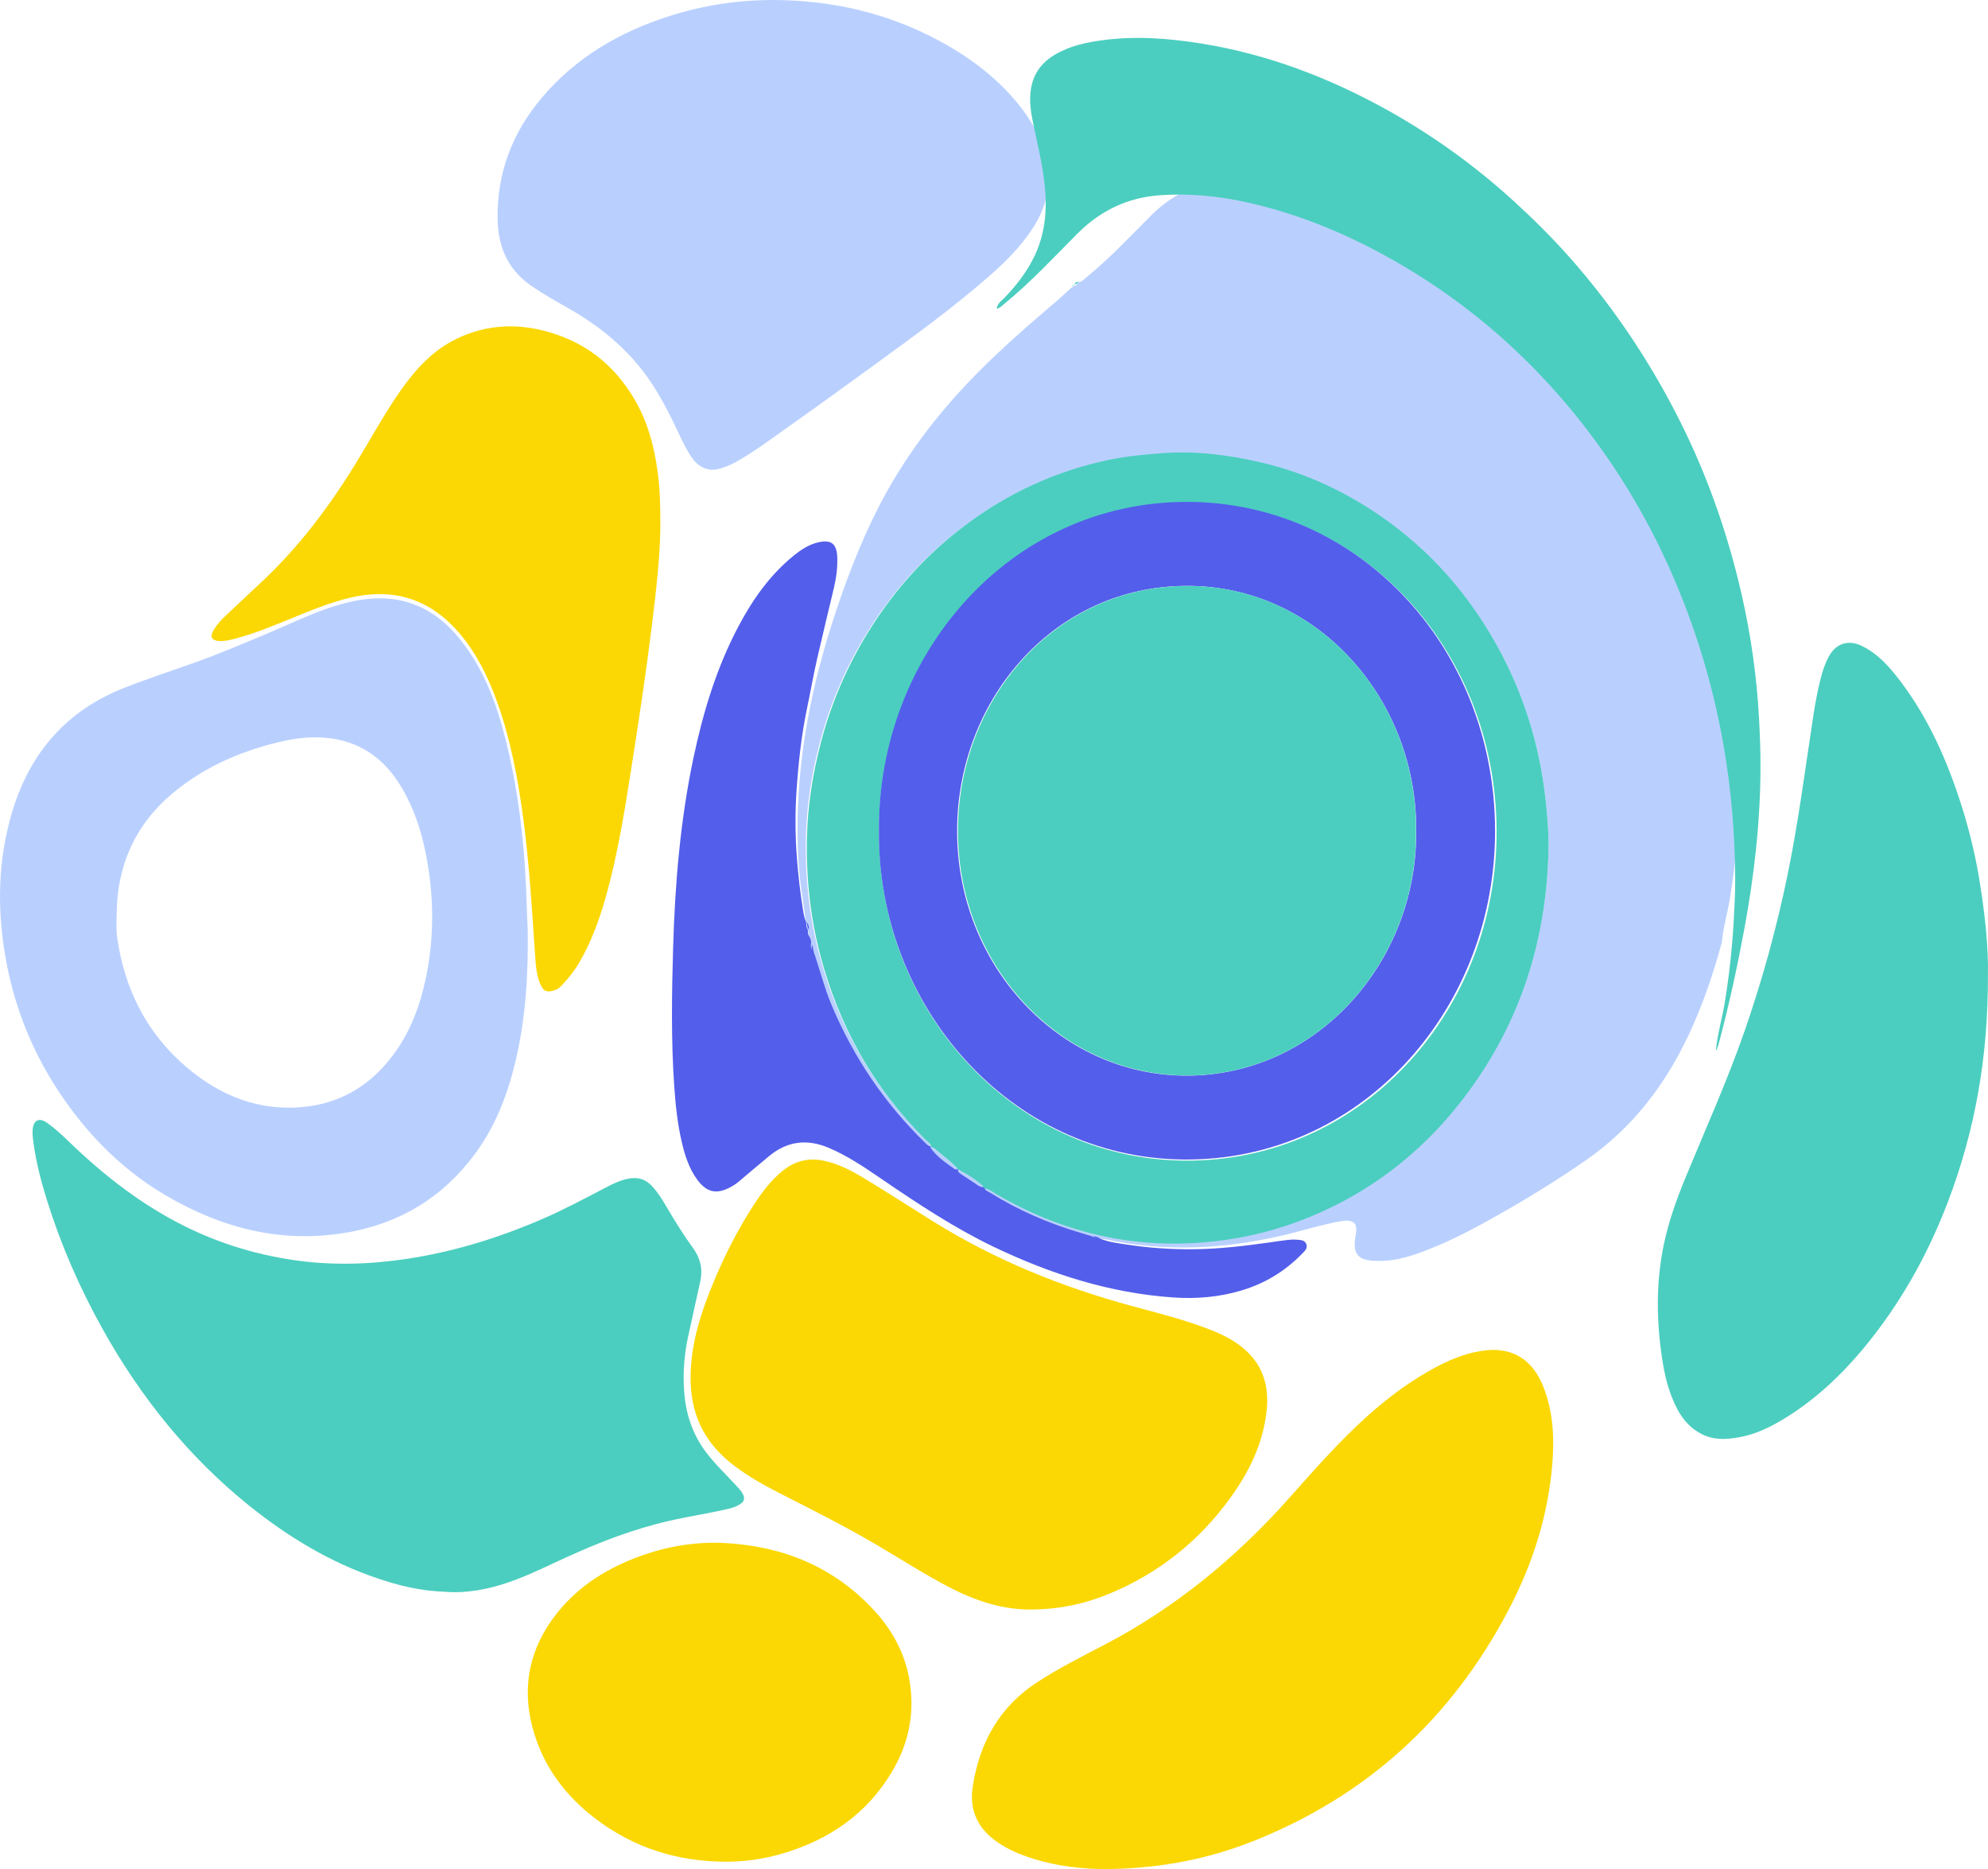
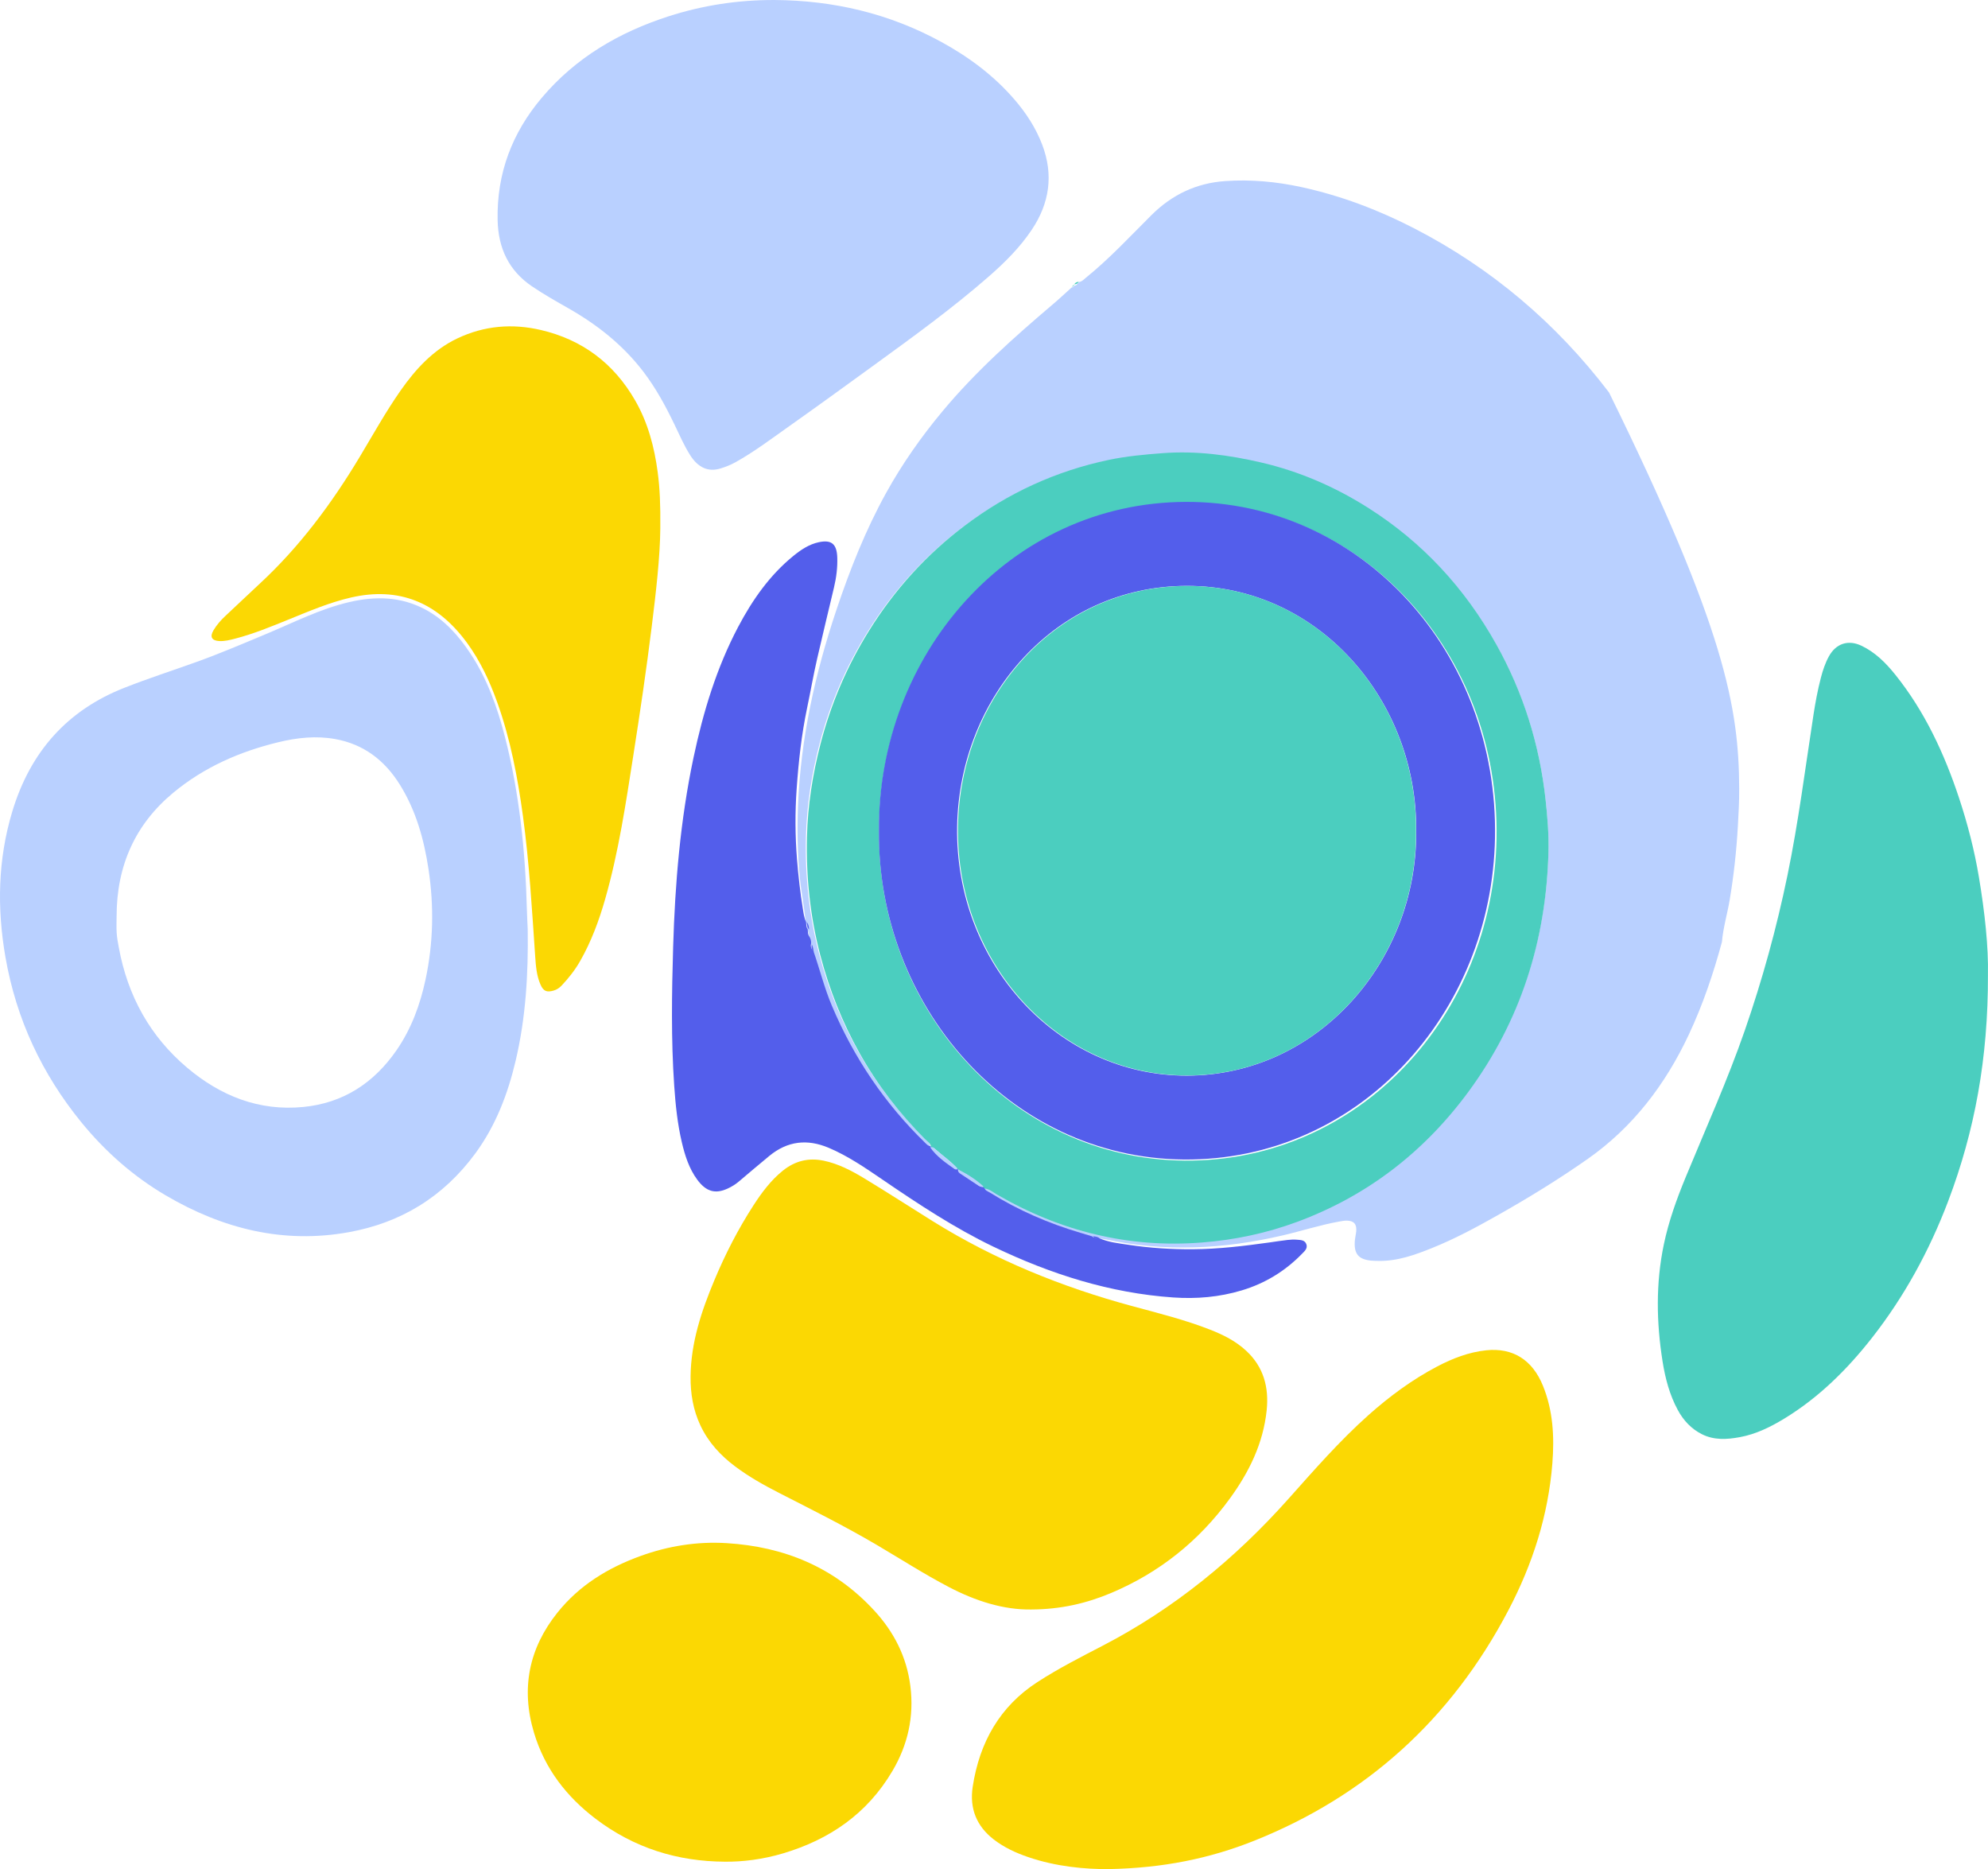
<svg xmlns="http://www.w3.org/2000/svg" width="367" height="345" viewBox="0 0 367 345" fill="none">
-   <path d="M148.737 170.305C148.502 167.496 147.919 164.741 147.646 161.933C147.221 157.542 147.141 153.142 147.315 148.747C147.81 136.291 150.477 124.298 154.403 112.591C156.904 105.132 159.788 97.854 163.572 91.007C166.544 85.633 170.038 80.664 173.924 75.993C180.079 68.592 187.168 62.278 194.405 56.133C195.567 55.147 196.681 54.098 197.818 53.078C198.042 53.048 198.21 52.932 198.307 52.713L198.284 52.736C198.567 52.739 198.78 52.607 198.933 52.359L198.912 52.379C199.026 52.261 199.14 52.143 199.254 52.025L199.232 52.039C199.745 51.977 200.071 51.584 200.45 51.277C204.778 47.776 208.593 43.668 212.544 39.727C216.394 35.887 220.917 33.794 226.152 33.425C230.907 33.09 235.622 33.525 240.287 34.541C247.58 36.129 254.543 38.771 261.216 42.224C275.257 49.486 287.212 59.548 297.043 72.445C303.929 81.481 309.324 91.43 313.331 102.21C318.499 116.117 320.992 130.589 321.07 145.533C321.083 147.849 320.956 150.155 320.825 152.466C320.566 157.032 320.073 161.563 319.321 166.068C318.885 168.677 318.106 171.212 317.882 173.863C316.294 179.733 314.351 185.459 311.783 190.937C307.408 200.268 301.386 208.097 293.143 213.888C287.681 217.725 282.014 221.194 276.226 224.453C272.366 226.629 268.47 228.709 264.382 230.354C261.192 231.638 257.962 232.808 254.474 232.735C254.048 232.725 253.62 232.728 253.197 232.692C250.751 232.482 249.878 231.393 250.128 228.853C250.178 228.349 250.313 227.856 250.363 227.352C250.498 225.981 249.984 225.345 248.67 225.303C248.197 225.288 247.717 225.384 247.246 225.468C243.724 226.1 240.307 227.21 236.824 228.024C225.936 230.569 215.02 231.133 204.04 228.747C203.624 228.657 203.194 228.651 202.771 228.606L202.781 228.614C202.402 228.334 201.956 228.339 201.524 228.285C200.81 228.07 200.099 227.852 199.384 227.641C193.532 225.913 187.947 223.508 182.704 220.24C182.275 219.972 181.663 219.851 181.652 219.122C182.491 219.191 183.119 219.766 183.811 220.167C195.659 227.03 208.283 230.102 221.788 229.056C227.83 228.588 233.703 227.354 239.42 225.246C252.141 220.554 262.695 212.598 270.997 201.391C280.627 188.392 285.459 173.518 285.852 157.026C285.928 153.871 285.661 150.716 285.318 147.576C284.203 137.389 281.185 127.871 276.248 119.064C270.364 108.569 262.48 100.153 252.572 93.894C246.39 89.989 239.795 87.15 232.763 85.523C226.763 84.134 220.72 83.337 214.536 83.802C211.182 84.053 207.845 84.355 204.555 85.045C194.856 87.08 185.948 91.112 177.883 97.185C170.857 102.476 164.949 108.937 160.206 116.56C156.219 122.967 153.221 129.878 151.296 137.286C149.835 142.908 148.921 148.644 148.785 154.474C148.614 161.844 149.381 169.112 151.263 176.236C152.925 182.527 155.295 188.487 158.446 194.099C161.767 200.008 165.848 205.267 170.569 209.981C171.048 210.461 171.755 210.81 171.751 211.685C171.28 211.662 170.991 211.308 170.683 211.006C163.326 203.858 157.61 195.465 153.52 185.808C152.121 182.508 151.261 179.017 150.088 175.639C149.959 175.166 149.972 174.647 149.676 174.229C149.704 173.79 149.57 173.4 149.354 173.034C149.324 172.556 149.324 172.071 149.039 171.659L149.052 171.696C149.015 171.22 148.988 170.742 148.742 170.321L148.735 170.309L148.737 170.305Z" fill="#B9D0FF" />
-   <path d="M82.417 293.823C77.475 293.669 73.507 292.623 69.601 291.302C60.94 288.372 53.149 283.669 45.934 277.861C34.895 268.975 26.043 258.019 18.979 245.38C14.751 237.815 11.276 229.886 8.665 221.534C7.573 218.041 6.66 214.495 6.164 210.844C6.073 210.175 5.994 209.493 6.012 208.818C6.063 206.786 7.151 206.157 8.724 207.273C10.186 208.309 11.505 209.549 12.804 210.803C19.298 217.072 26.321 222.504 34.316 226.442C40.641 229.557 47.254 231.559 54.147 232.575C61.148 233.607 68.13 233.411 75.115 232.358C83.746 231.059 92.046 228.492 100.101 225.01C104.041 223.308 107.847 221.277 111.665 219.283C113.191 218.486 114.719 217.708 116.451 217.493C117.988 217.301 119.251 217.743 120.352 218.918C121.454 220.095 122.297 221.475 123.106 222.857C124.624 225.453 126.214 227.99 127.966 230.409C129.283 232.228 129.773 234.226 129.284 236.469C128.564 239.776 127.843 243.082 127.101 246.383C126.327 249.824 126.041 253.315 126.299 256.83C126.6 260.916 127.81 264.658 130.246 267.929C131.941 270.205 133.982 272.105 135.871 274.169C136.352 274.695 136.868 275.192 137.186 275.863C137.498 276.521 137.383 277.084 136.823 277.5C136.163 277.991 135.422 278.27 134.629 278.458C130.996 279.315 127.31 279.863 123.668 280.689C117.08 282.182 110.795 284.594 104.629 287.412C101.064 289.039 97.551 290.798 93.852 292.075C89.865 293.452 85.8 294.103 82.417 293.826L82.417 293.823Z" fill="#4BCEBF" />
+   <path d="M148.737 170.305C148.502 167.496 147.919 164.741 147.646 161.933C147.221 157.542 147.141 153.142 147.315 148.747C147.81 136.291 150.477 124.298 154.403 112.591C156.904 105.132 159.788 97.854 163.572 91.007C166.544 85.633 170.038 80.664 173.924 75.993C180.079 68.592 187.168 62.278 194.405 56.133C195.567 55.147 196.681 54.098 197.818 53.078C198.042 53.048 198.21 52.932 198.307 52.713L198.284 52.736C198.567 52.739 198.78 52.607 198.933 52.359L198.912 52.379C199.026 52.261 199.14 52.143 199.254 52.025L199.232 52.039C199.745 51.977 200.071 51.584 200.45 51.277C204.778 47.776 208.593 43.668 212.544 39.727C216.394 35.887 220.917 33.794 226.152 33.425C230.907 33.09 235.622 33.525 240.287 34.541C247.58 36.129 254.543 38.771 261.216 42.224C275.257 49.486 287.212 59.548 297.043 72.445C318.499 116.117 320.992 130.589 321.07 145.533C321.083 147.849 320.956 150.155 320.825 152.466C320.566 157.032 320.073 161.563 319.321 166.068C318.885 168.677 318.106 171.212 317.882 173.863C316.294 179.733 314.351 185.459 311.783 190.937C307.408 200.268 301.386 208.097 293.143 213.888C287.681 217.725 282.014 221.194 276.226 224.453C272.366 226.629 268.47 228.709 264.382 230.354C261.192 231.638 257.962 232.808 254.474 232.735C254.048 232.725 253.62 232.728 253.197 232.692C250.751 232.482 249.878 231.393 250.128 228.853C250.178 228.349 250.313 227.856 250.363 227.352C250.498 225.981 249.984 225.345 248.67 225.303C248.197 225.288 247.717 225.384 247.246 225.468C243.724 226.1 240.307 227.21 236.824 228.024C225.936 230.569 215.02 231.133 204.04 228.747C203.624 228.657 203.194 228.651 202.771 228.606L202.781 228.614C202.402 228.334 201.956 228.339 201.524 228.285C200.81 228.07 200.099 227.852 199.384 227.641C193.532 225.913 187.947 223.508 182.704 220.24C182.275 219.972 181.663 219.851 181.652 219.122C182.491 219.191 183.119 219.766 183.811 220.167C195.659 227.03 208.283 230.102 221.788 229.056C227.83 228.588 233.703 227.354 239.42 225.246C252.141 220.554 262.695 212.598 270.997 201.391C280.627 188.392 285.459 173.518 285.852 157.026C285.928 153.871 285.661 150.716 285.318 147.576C284.203 137.389 281.185 127.871 276.248 119.064C270.364 108.569 262.48 100.153 252.572 93.894C246.39 89.989 239.795 87.15 232.763 85.523C226.763 84.134 220.72 83.337 214.536 83.802C211.182 84.053 207.845 84.355 204.555 85.045C194.856 87.08 185.948 91.112 177.883 97.185C170.857 102.476 164.949 108.937 160.206 116.56C156.219 122.967 153.221 129.878 151.296 137.286C149.835 142.908 148.921 148.644 148.785 154.474C148.614 161.844 149.381 169.112 151.263 176.236C152.925 182.527 155.295 188.487 158.446 194.099C161.767 200.008 165.848 205.267 170.569 209.981C171.048 210.461 171.755 210.81 171.751 211.685C171.28 211.662 170.991 211.308 170.683 211.006C163.326 203.858 157.61 195.465 153.52 185.808C152.121 182.508 151.261 179.017 150.088 175.639C149.959 175.166 149.972 174.647 149.676 174.229C149.704 173.79 149.57 173.4 149.354 173.034C149.324 172.556 149.324 172.071 149.039 171.659L149.052 171.696C149.015 171.22 148.988 170.742 148.742 170.321L148.735 170.309L148.737 170.305Z" fill="#B9D0FF" />
  <path d="M97.42 171.525C97.54 179.782 97.062 187.837 95.205 195.743C93.748 201.948 91.502 207.78 87.77 212.869C81.794 221.016 73.899 225.716 64.394 227.437C52.345 229.618 41.153 226.844 30.591 220.642C24.619 217.133 19.422 212.567 14.969 207.094C7.794 198.275 3.004 188.172 1.004 176.66C-0.566 167.625 -0.4 158.667 2.254 149.834C5.626 138.61 12.55 131.065 22.901 126.976C27.34 125.223 31.872 123.766 36.354 122.153C40.681 120.595 44.914 118.782 49.166 117.007C54.2 114.905 59.101 112.39 64.437 111.142C69.313 110.001 74.064 110.092 78.589 112.54C82.032 114.402 84.633 117.295 86.835 120.618C89.943 125.311 91.825 130.587 93.23 136.071C95.9 146.5 96.987 157.162 97.269 167.937C97.301 169.18 97.373 170.423 97.42 171.525ZM21.524 169.154C21.524 170.171 21.472 171.192 21.54 172.205C21.6 173.102 21.769 173.994 21.931 174.88C23.583 183.897 27.755 191.325 34.508 197.042C40.775 202.346 47.868 205.108 55.967 204.327C63.218 203.627 68.958 200.023 73.245 193.791C75.927 189.893 77.553 185.487 78.555 180.815C80 174.066 80.137 167.259 79.107 160.434C78.275 154.919 76.796 149.647 73.868 144.913C70.999 140.272 67.075 137.358 61.912 136.419C58.347 135.771 54.831 136.159 51.328 137.011C44.3 138.723 37.754 141.557 32.023 146.292C25.016 152.081 21.526 159.729 21.526 169.154L21.524 169.154Z" fill="#B9D0FF" />
  <path d="M142.947 0.001C153.773 0.067 164.09 2.449 173.742 7.723C178.787 10.48 183.413 13.888 187.271 18.359C189.404 20.833 191.196 23.555 192.39 26.679C194.531 32.283 193.74 37.509 190.494 42.376C188.263 45.72 185.458 48.486 182.49 51.078C175.782 56.933 168.614 62.12 161.458 67.321C156.144 71.182 150.829 75.04 145.467 78.828C142.28 81.081 139.153 83.443 135.75 85.334C134.856 85.831 133.924 86.195 132.938 86.49C130.755 87.14 128.86 86.34 127.374 83.959C126.256 82.167 125.405 80.216 124.487 78.306C122.842 74.88 121.034 71.564 118.737 68.567C114.946 63.625 110.228 59.925 104.973 56.928C102.676 55.618 100.37 54.325 98.172 52.828C93.968 49.964 91.972 45.86 91.865 40.623C91.686 31.951 94.579 24.504 99.963 18.109C106.318 10.559 114.399 5.927 123.421 3.013C129.776 0.962 136.297 -0.018 142.949 0.002L142.947 0.001Z" fill="#B9D0FF" />
  <path d="M190.386 297.081C185.271 297.16 180.117 295.521 175.184 292.944C170.595 290.545 166.222 287.729 161.754 285.101C155.93 281.677 149.904 278.676 143.911 275.609C141.08 274.161 138.3 272.611 135.724 270.682C133.03 268.664 130.767 266.238 129.287 263.075C127.961 260.239 127.453 257.234 127.486 254.07C127.551 247.771 129.496 242.004 131.853 236.361C133.88 231.505 136.27 226.846 139.11 222.461C140.649 220.085 142.328 217.837 144.527 216.074C146.789 214.26 149.282 213.664 152.057 214.24C154.765 214.801 157.204 216.081 159.558 217.506C163.811 220.079 167.988 222.792 172.211 225.42C183.682 232.56 195.973 237.538 208.835 241.031C213.733 242.361 218.666 243.575 223.419 245.438C225.828 246.383 228.135 247.534 230.089 249.354C233.237 252.283 234.288 256.031 233.837 260.325C233.191 266.465 230.579 271.717 227.093 276.526C221.313 284.496 213.957 290.299 205.154 294.019C200.566 295.957 195.794 297.057 190.383 297.081L190.386 297.081Z" fill="#FBD803" />
  <path d="M366.989 179.96C367.033 195.312 364.55 208.787 359.635 221.742C356.166 230.883 351.541 239.321 345.611 246.9C340.988 252.807 335.742 257.97 329.441 261.817C326.851 263.398 324.151 264.723 321.199 265.267C318.84 265.702 316.453 265.867 314.174 264.721C312.233 263.743 310.784 262.199 309.73 260.252C308.226 257.474 307.42 254.434 306.921 251.28C305.778 244.062 305.657 236.858 307.158 229.685C308.052 225.414 309.519 221.337 311.166 217.342C314.881 208.323 318.899 199.441 322.105 190.191C325.349 180.83 327.981 171.276 329.99 161.522C332.008 151.727 333.265 141.795 334.786 131.911C335.138 129.619 335.566 127.343 336.147 125.102C336.502 123.733 336.946 122.396 337.62 121.166C338.951 118.739 341.223 118.05 343.617 119.18C346.168 120.384 348.133 122.347 349.896 124.547C355.285 131.266 358.919 139.032 361.664 147.32C363.241 152.083 364.493 156.938 365.324 161.908C366.398 168.327 367.103 174.786 366.987 179.964L366.989 179.96Z" fill="#4BCEBF" />
  <path d="M204.625 344.999C200.38 345.024 194.976 344.562 189.749 342.761C187.516 341.992 185.37 341.008 183.45 339.525C180.309 337.096 178.949 333.838 179.569 329.793C180.838 321.503 184.641 314.935 191.5 310.485C195.416 307.945 199.551 305.849 203.66 303.714C216.687 296.944 227.979 287.747 237.914 276.593C242.631 271.299 247.305 265.952 252.575 261.248C256.5 257.744 260.699 254.653 265.295 252.236C268.158 250.729 271.164 249.567 274.399 249.235C279.288 248.733 282.894 251.008 284.832 255.763C286.706 260.36 286.962 265.171 286.582 270.056C285.827 279.726 282.914 288.714 278.504 297.14C267.857 317.478 252.066 331.542 231.601 339.737C223.318 343.05 214.714 344.812 204.625 344.999Z" fill="#FBD803" />
  <path d="M121.898 97.477C121.855 102.795 121.108 109.253 120.308 115.705C119.327 123.614 118.159 131.495 116.927 139.365C115.53 148.293 114.207 157.241 111.725 165.926C110.579 169.941 109.138 173.832 107.074 177.433C106.128 179.085 104.967 180.549 103.687 181.907C103.277 182.342 102.786 182.677 102.196 182.843C100.903 183.205 100.313 182.964 99.759 181.687C99.055 180.062 98.922 178.294 98.802 176.552C98.21 167.917 97.713 159.274 96.55 150.697C95.575 143.516 94.23 136.423 91.791 129.618C90.384 125.693 88.635 121.958 86.192 118.625C80.679 111.106 73.576 108.273 64.79 110.29C60.828 111.2 57.087 112.802 53.317 114.333C50.066 115.653 46.819 116.997 43.428 117.876C42.45 118.129 41.464 118.385 40.441 118.323C39.085 118.24 38.698 117.534 39.414 116.334C40.013 115.331 40.777 114.462 41.624 113.675C43.744 111.707 45.831 109.697 47.953 107.732C55.276 100.956 61.233 92.963 66.434 84.285C68.891 80.187 71.217 75.996 73.951 72.088C76.782 68.041 80.049 64.539 84.45 62.454C89.419 60.099 94.582 59.681 99.864 60.916C107.391 62.678 113.29 66.967 117.313 74.017C119.609 78.04 120.797 82.499 121.412 87.132C121.815 90.162 121.938 93.215 121.896 97.48L121.898 97.477Z" fill="#FBD803" />
  <path d="M150.151 175.495C151.325 178.876 152.185 182.369 153.583 185.674C157.673 195.338 163.389 203.741 170.744 210.896C171.055 211.198 171.343 211.553 171.813 211.576L171.796 211.56C172.999 213.297 174.682 214.431 176.33 215.603C176.475 215.705 176.73 215.635 176.933 215.643L176.915 215.627C176.847 216.011 177.053 216.267 177.316 216.455C178.436 217.256 179.561 218.049 180.695 218.827C181.001 219.036 181.347 219.178 181.729 219.035L181.711 219.019C181.722 219.749 182.334 219.869 182.763 220.138C188.006 223.409 193.591 225.816 199.442 227.546C200.156 227.757 200.868 227.976 201.581 228.191C201.95 228.515 202.41 228.449 202.839 228.52L202.829 228.512C204.616 229.303 206.539 229.494 208.42 229.777C212.321 230.364 216.246 230.611 220.198 230.586C224.955 230.556 229.655 229.99 234.355 229.331C235.463 229.176 236.569 228.999 237.681 228.872C238.262 228.807 238.855 228.777 239.436 228.826C240.112 228.883 240.925 228.871 241.182 229.716C241.413 230.473 240.811 230.96 240.357 231.428C237.193 234.681 233.463 236.91 229.239 238.179C225.105 239.42 220.899 239.783 216.592 239.486C204.943 238.681 193.992 235.197 183.423 230.128C176.212 226.669 169.528 222.243 162.891 217.716C159.712 215.548 156.538 213.367 152.995 211.867C149.043 210.193 145.39 210.587 142.012 213.369C140.121 214.927 138.251 216.515 136.379 218.099C135.747 218.634 135.053 219.053 134.32 219.389C132.057 220.425 130.356 219.972 128.713 217.739C127.205 215.69 126.436 213.272 125.858 210.794C125.062 207.386 124.703 203.907 124.464 200.406C123.879 191.878 124.014 183.337 124.266 174.812C124.614 163.057 125.595 151.349 128.028 139.839C129.808 131.422 132.288 123.256 136.282 115.69C138.93 110.67 142.139 106.116 146.496 102.583C147.903 101.441 149.381 100.461 151.156 100.081C153.491 99.581 154.482 100.397 154.566 102.899C154.629 104.78 154.391 106.619 153.96 108.439C152.919 112.824 151.858 117.202 150.849 121.595C150.157 124.61 149.628 127.671 148.993 130.694C147.957 135.624 147.421 140.599 147.068 145.602C146.761 149.939 146.786 154.291 147.136 158.642C147.38 161.685 147.72 164.707 148.207 167.714C148.342 168.548 148.443 169.389 148.799 170.162L148.805 170.174C148.855 170.646 148.827 171.14 149.117 171.552L149.104 171.515C149.157 171.989 149.121 172.484 149.419 172.892C149.635 173.258 149.77 173.648 149.741 174.086C149.62 174.639 149.705 175.129 150.152 175.499L150.151 175.495Z" fill="#535EEB" />
  <path d="M133.842 343.63C125.098 343.593 117.052 341.12 109.914 335.678C104.616 331.639 100.572 326.495 98.57 319.798C96.121 311.608 97.68 304.21 102.877 297.695C106.971 292.563 112.288 289.374 118.199 287.223C123.364 285.345 128.695 284.5 134.14 284.833C144.653 285.475 153.981 289.2 161.449 297.337C164.997 301.203 167.387 305.788 168.064 311.243C168.764 316.871 167.586 322.067 164.773 326.847C160.044 334.887 153.028 339.557 144.614 342.079C140.86 343.205 137.097 343.668 133.842 343.629L133.842 343.63Z" fill="#FBD803" />
-   <path d="M316.764 193.998C317.015 191.017 317.887 188.165 318.374 185.231C319.216 180.163 319.768 175.068 320.058 169.931C320.204 167.333 320.346 164.738 320.332 162.134C320.244 145.326 317.455 129.048 311.671 113.405C307.189 101.279 301.151 90.089 293.446 79.926C282.446 65.418 269.069 54.103 253.357 45.934C245.89 42.051 238.098 39.08 229.938 37.293C224.72 36.152 219.444 35.661 214.122 36.037C208.264 36.451 203.202 38.805 198.895 43.125C194.474 47.559 190.206 52.179 185.362 56.117C184.938 56.462 184.573 56.903 184 56.974C184.127 55.987 184.909 55.513 185.488 54.91C187.546 52.767 189.363 50.453 190.747 47.736C192.944 43.416 193.366 38.803 192.845 34.052C192.431 30.269 191.534 26.577 190.75 22.862C190.31 20.777 189.965 18.641 190.315 16.451C190.783 13.522 192.339 11.525 194.711 10.111C197.422 8.496 200.395 7.853 203.418 7.438C209.557 6.598 215.668 7.059 221.758 8.034C233.971 9.989 245.436 14.351 256.332 20.439C264.537 25.026 272.182 30.52 279.246 36.936C282.926 40.278 286.458 43.778 289.774 47.519C297.423 56.149 303.9 65.686 309.294 76.081C314.782 86.655 318.789 97.827 321.477 109.544C323.221 117.144 324.315 124.848 324.734 132.67C324.893 135.652 325.007 138.63 324.999 141.614C324.974 151.676 323.845 161.616 322.017 171.476C320.735 178.393 319.247 185.258 317.445 192.044C317.267 192.715 317.124 193.401 316.762 194L316.764 193.998Z" fill="#4BCEBF" />
  <path d="M199.168 52.026C198.968 52.327 198.684 52.484 198.309 52.48C198.511 52.183 198.781 52.003 199.168 52.026Z" fill="#4BCEBF" />
  <path d="M198.309 52.479C198.224 52.755 198.077 52.9 197.88 52.935C198.023 52.782 198.167 52.631 198.309 52.479Z" fill="#4BCEBF" />
  <path d="M171.906 211.919C171.91 211.041 171.204 210.691 170.725 210.21C166.011 205.481 161.933 200.208 158.618 194.279C155.471 188.652 153.103 182.671 151.444 176.361C149.565 169.215 148.798 161.925 148.97 154.533C149.105 148.683 150.019 142.932 151.477 137.292C153.4 129.86 156.393 122.929 160.375 116.503C165.112 108.857 171.013 102.376 178.03 97.069C186.084 90.975 194.98 86.933 204.668 84.891C207.955 84.199 211.286 83.897 214.636 83.644C220.812 83.178 226.848 83.978 232.839 85.371C239.862 87.004 246.449 89.851 252.623 93.768C262.519 100.046 270.393 108.487 276.269 119.014C281.201 127.849 284.214 137.396 285.327 147.613C285.67 150.763 285.936 153.928 285.861 157.092C285.468 173.637 280.644 188.556 271.025 201.594C262.734 212.834 252.193 220.815 239.489 225.521C233.777 227.636 227.913 228.873 221.879 229.342C208.392 230.392 195.784 227.31 183.951 220.426C183.259 220.024 182.632 219.446 181.794 219.378L181.812 219.395C180.378 217.985 178.737 216.907 177.002 215.979L177.02 215.995C175.676 214.439 173.988 213.319 172.485 211.964C172.359 211.851 172.091 211.919 171.89 211.904L171.906 211.92L171.906 211.919ZM162.282 153.532C162.001 185.743 186.436 213.943 218.677 214.226C250.939 214.51 275.697 187.371 276.273 154.77C276.876 120.715 251.716 92.71 219.114 92.794C186.28 92.877 162.05 121.247 162.282 153.532Z" fill="#4BCEBF" />
  <path d="M150.233 175.695C149.817 175.337 149.738 174.864 149.85 174.326C150.126 174.733 150.114 175.237 150.233 175.695Z" fill="#535EEB" />
  <path d="M203.03 228.631C202.592 228.533 202.121 228.623 201.742 228.175C202.184 228.252 202.641 228.244 203.03 228.631Z" fill="#535EEB" />
  <path d="M149.376 171.588C148.977 171.178 149.017 170.689 148.946 170.219C149.287 170.639 149.325 171.115 149.376 171.588Z" fill="#535EEB" />
  <path d="M171.696 211.752C171.899 211.769 172.168 211.701 172.293 211.812C173.802 213.165 175.497 214.283 176.846 215.838C176.642 215.828 176.386 215.9 176.242 215.798C174.588 214.625 172.901 213.49 171.696 211.752Z" fill="#B9D0FF" />
  <path d="M176.859 215.852C178.558 216.706 180.164 217.698 181.569 218.994C181.196 219.125 180.857 218.995 180.558 218.802C179.448 218.085 178.347 217.354 177.252 216.616C176.997 216.443 176.794 216.208 176.86 215.852L176.859 215.852Z" fill="#B9D0FF" />
  <path d="M162.255 153.354C162.024 121.081 186.199 92.723 218.96 92.639C251.488 92.555 276.592 120.55 275.99 154.591C275.414 187.18 250.713 214.307 218.523 214.025C186.354 213.742 161.974 185.553 162.255 153.354ZM261.438 153.424C261.698 129.582 243.663 108.111 219.09 108.14C194.986 108.168 177.091 128.521 176.696 152.572C176.28 177.985 195.495 198.569 219.092 198.542C243.287 198.514 261.66 177.334 261.438 153.424Z" fill="#535EEB" />
  <path d="M261.404 153.416C261.626 177.314 243.294 198.484 219.154 198.512C195.61 198.539 176.438 177.965 176.853 152.565C177.247 128.526 195.101 108.183 219.152 108.155C243.67 108.126 261.664 129.586 261.404 153.416Z" fill="#4BCEBF" />
</svg>